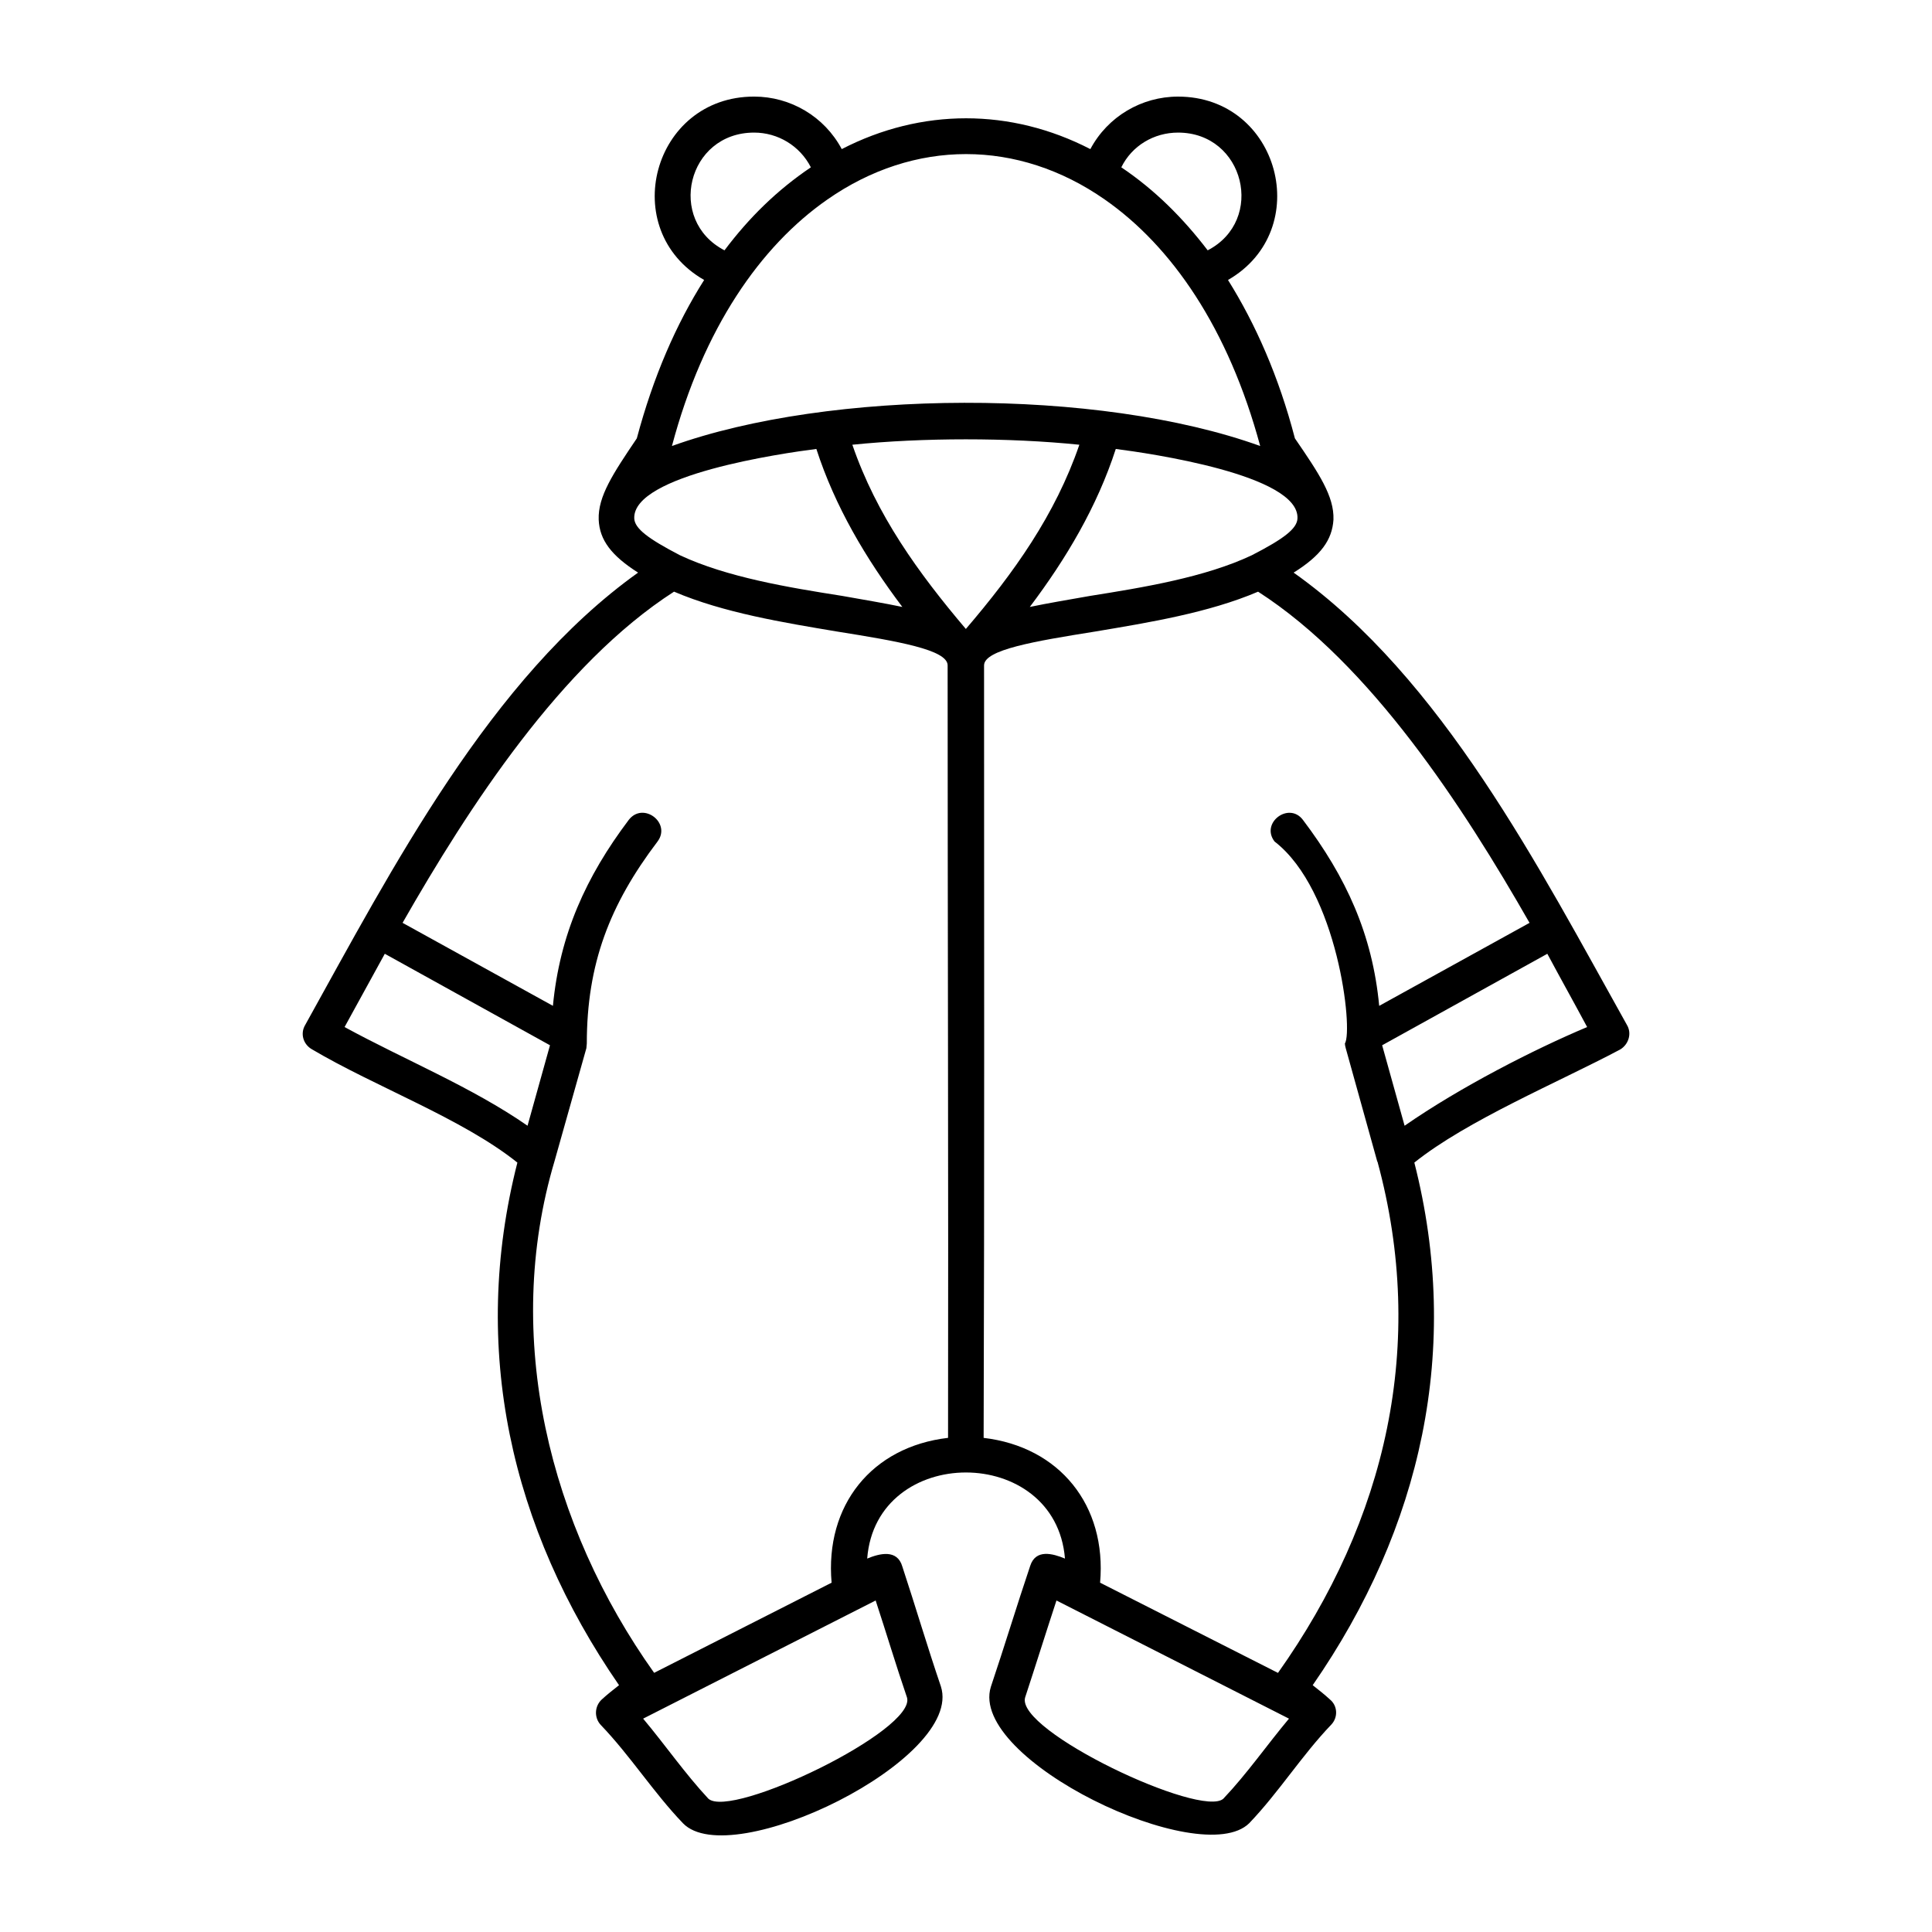
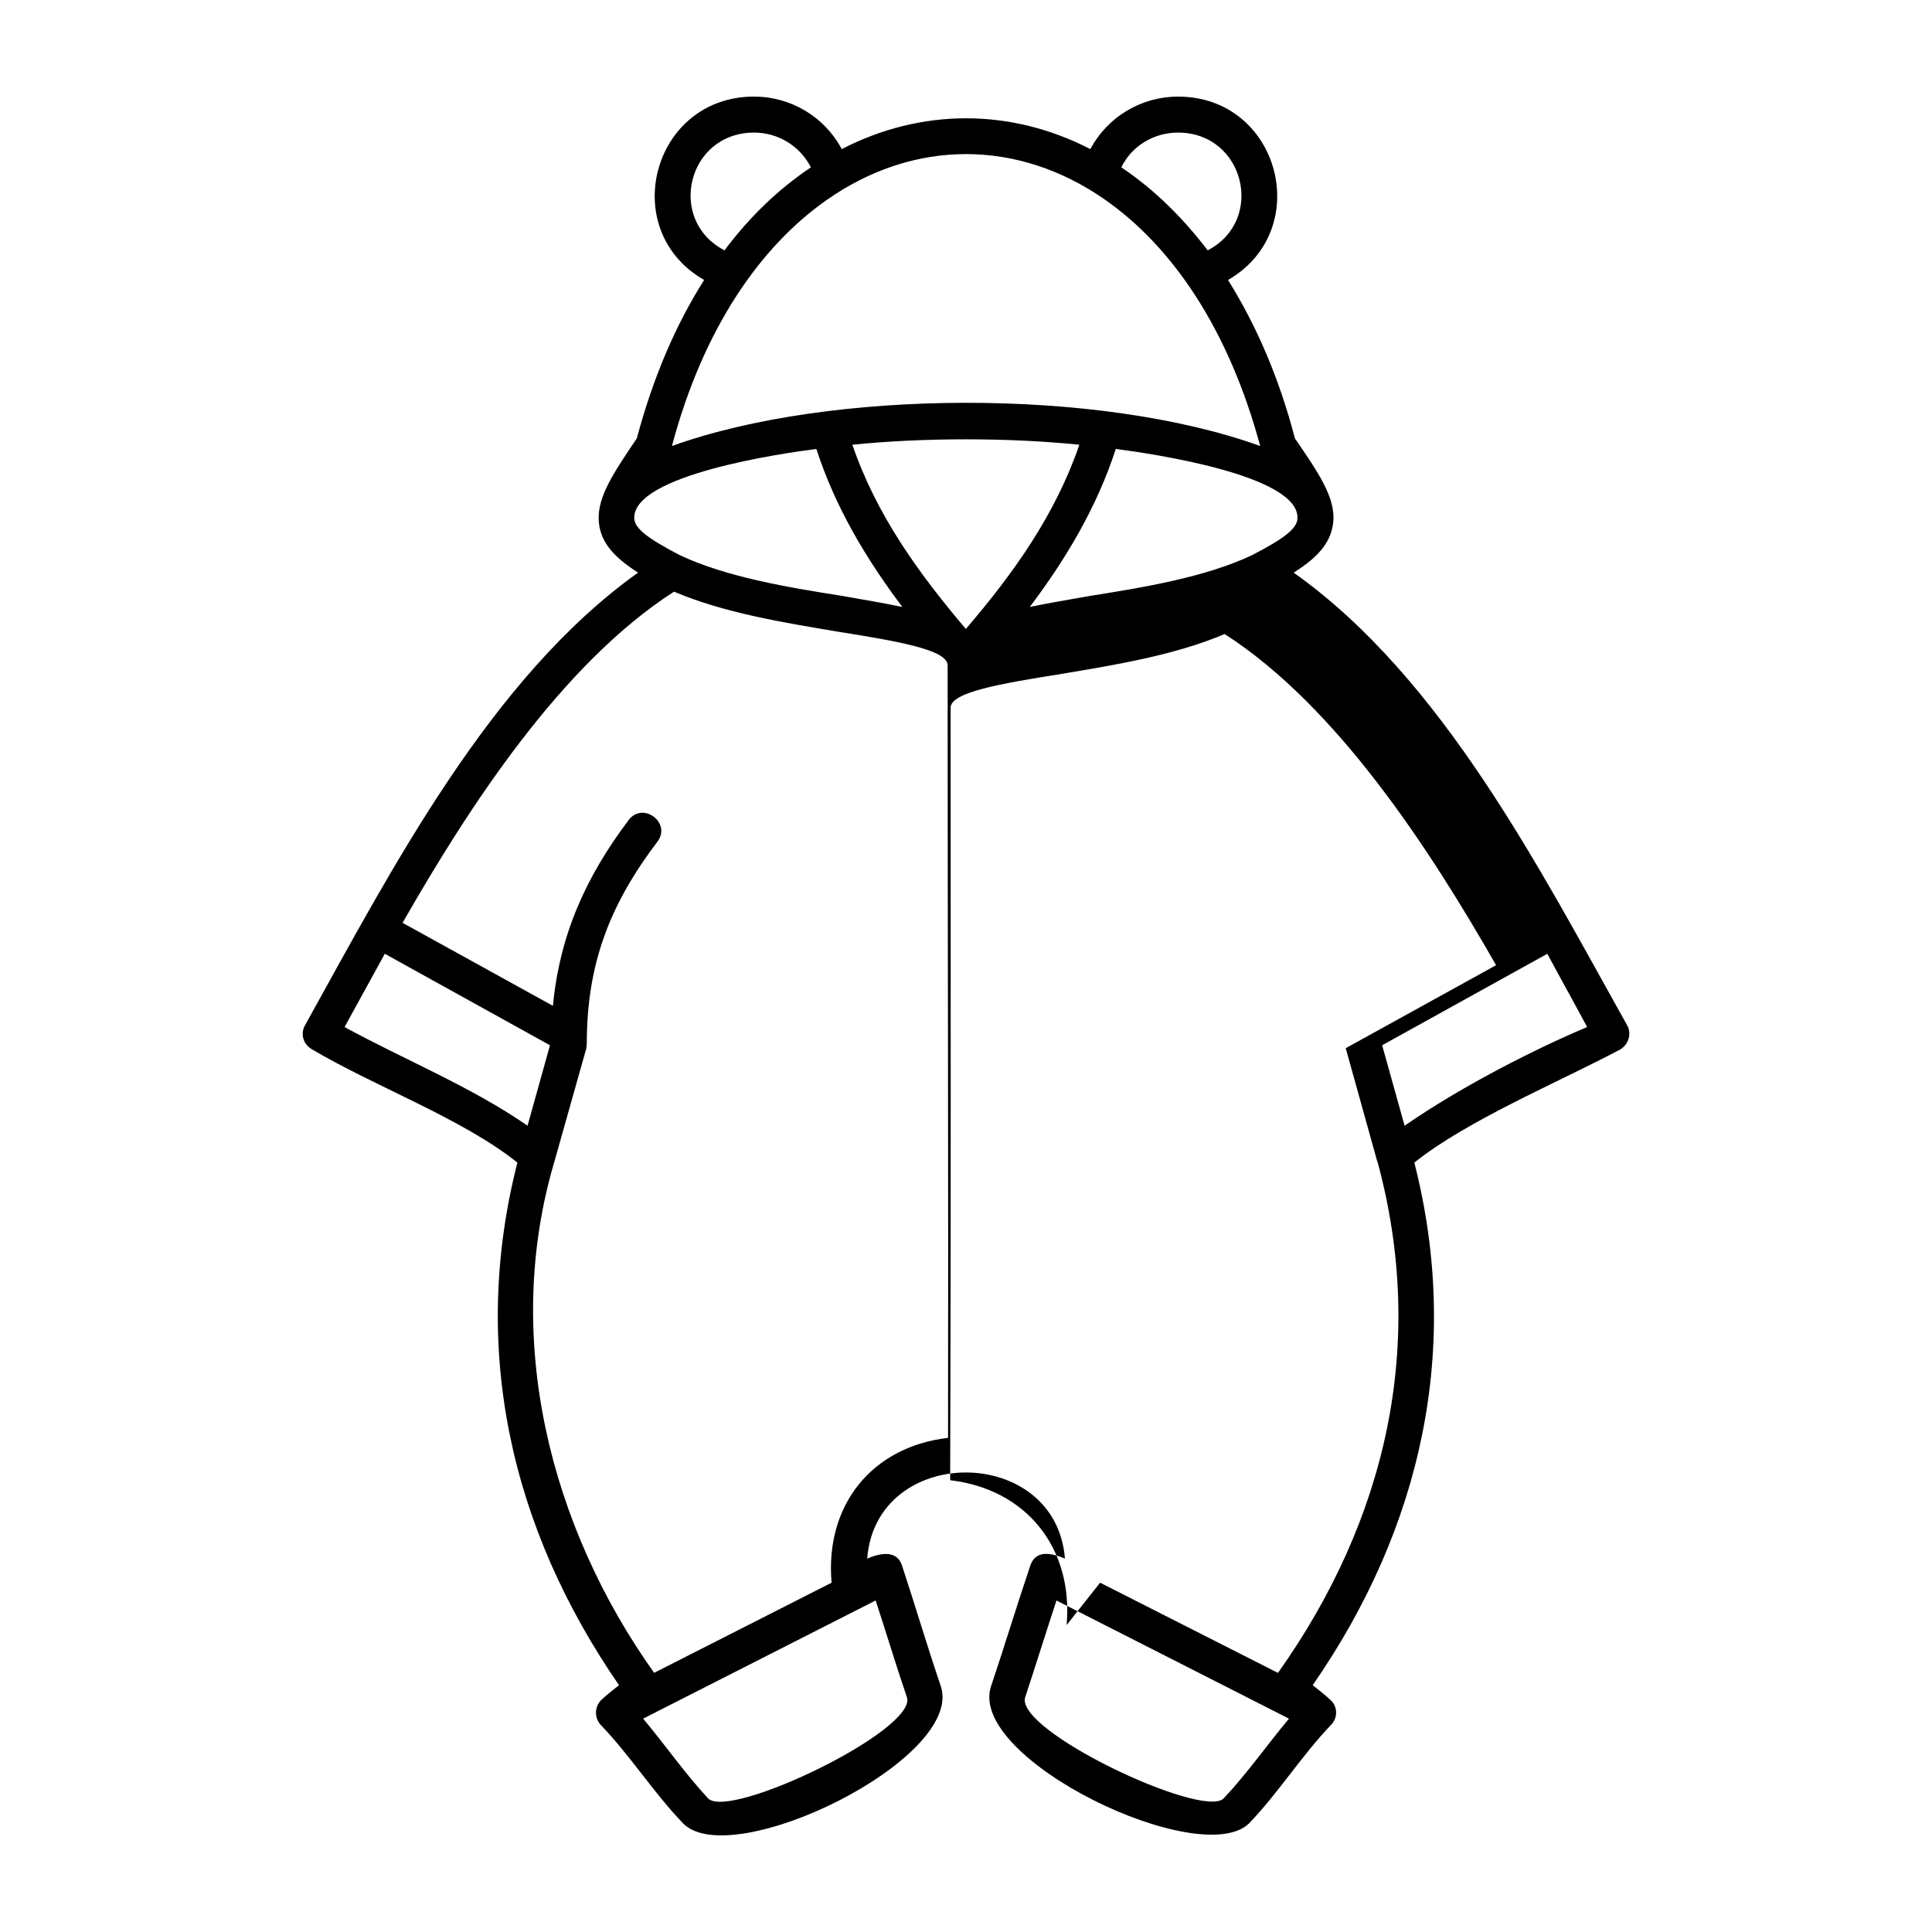
<svg xmlns="http://www.w3.org/2000/svg" width="1200pt" height="1200pt" version="1.1" viewBox="0 0 1200 1200">
-   <path d="m516.52 983.04c-4.211-48.133 24.984-84.445 72.336-89.965 0.266-159.94-0.266-319.87-0.266-479.81 0-9.73-31.043-14.988-68.914-21.047-32.879-5.519-70.234-11.578-101.02-24.73-69.973 44.977-127.59 133.89-168.61 205.7l93.383 51.551c4.211-44.195 20.52-80.23 47.09-115.48 8.941-11.578 26.566 1.836 17.891 13.414-29.723 39.191-43.934 76.02-43.934 125.47 0 0-0.266 2.629-0.266 2.891l-19.727 69.973c-32.617 109.43-3.156 226.75 61.812 318.02zm176.51-704.18c-11.578 35.773-30.781 68.125-53.398 98.125 11.316-2.363 23.941-4.477 37.355-6.84 33.145-5.269 71.555-11.578 100.49-25.246 19.992-10.262 28.152-16.57 28.402-22.883 1.309-27.113-92.328-40.527-112.85-43.156zm-93.121 111.8c29.723-34.727 55.5-70.766 70.5-114.43-43.934-4.477-97.066-4.477-141 0 14.988 43.668 41.043 79.707 70.5 114.43zm83.391 592.38 110.48 56.027c67.344-94.957 92.594-204.13 61.812-317.51l-0.266-0.266v-0.266l-19.465-69.973c-0.266-1.055-0.527-2.102-0.527-2.891 5.269-8.41-4.477-95.219-43.668-125.47-8.941-11.578 8.941-24.984 17.629-13.414 26.832 35.508 43.141 71.027 47.352 115.48l93.383-51.551c-41.039-71.809-98.641-160.73-168.61-205.7-30.781 13.152-68.125 19.199-101.02 24.73-37.883 6.047-69.18 11.316-69.18 21.047 0 159.94 0.266 319.87-0.266 479.81 47.078 5.523 76.539 41.82 72.34 89.953zm117.31 84.445-144.42-73.391c-6.574 19.992-12.887 40.246-19.465 60.238-6.035 20.785 109.44 75.227 123.12 62.867 14.723-15.516 27.098-33.406 40.766-49.715zm160.46-475.07-102.59 56.82 13.945 49.98c34.465-23.941 80.23-47.352 113.38-61.297-8.156-15.25-16.57-30.25-24.73-45.504zm-178.34-315.39c-19.727-73.129-54.984-124.16-96.539-153.1-53.93-37.621-118.37-37.621-172.3 0-41.555 28.934-77.074 79.969-96.539 153.1 97.848-35.254 264.62-36.301 365.38 0zm-32.613-121.54c36.035-18.672 22.883-73.129-18.406-73.129-14.988 0-28.668 8.16-35.242 21.574 20.766 13.945 38.383 31.562 53.648 51.555zm-72.879-62.867c10.789-20.258 31.836-32.617 54.457-32.617 63.133 0 84.961 82.859 31.043 113.9 17.102 27.359 31.559 59.977 41.555 98.375 14.988 21.84 24.469 36.035 23.941 50.508-0.793 12.625-7.894 22.355-24.73 32.879 92.328 65.496 152.57 183.61 207.02 280.95 3.156 5.269 1.055 12.098-4.211 15.254-38.664 20.52-94.957 43.934-127.84 70.234 29.461 115.48 4.477 227.02-63.133 324.6 3.684 2.891 7.367 5.785 10.789 8.941 4.738 3.949 4.992 11.051 0.793 15.516-18.406 19.199-32.617 42.086-51.035 61.297-29.988 29.461-174.41-39.457-160.46-84.695 8.41-24.984 16.043-50.242 24.469-75.227 3.422-10.523 13.945-7.633 21.574-4.477-5.785-71.293-117.32-71.293-122.84 0 7.633-3.156 18.672-6.047 21.84 4.992 8.16 24.73 15.516 49.715 23.941 74.449 14.473 45.238-130.48 115.74-160.2 84.961-18.406-19.199-32.617-41.82-51.035-61.031-4.211-4.477-3.949-11.578 0.527-15.781 3.422-3.156 7.106-6.047 10.789-8.941-67.344-97.598-92.594-209.12-63.133-324.6-34.199-27.359-88.379-47.09-127.84-70.5-5.269-3.156-7.106-9.73-3.949-14.988 53.93-97.066 114.95-215.44 206.76-280.95-16.57-10.523-23.941-20.258-24.469-32.879-0.527-14.473 8.941-28.668 23.676-50.508 10.262-38.41 24.469-71.027 41.82-98.375-54.207-31.047-32.117-113.91 31.016-113.91 22.621 0 43.668 12.359 54.457 32.617 49.453-25.512 104.95-25.512 154.4 0zm-116.78 284.36c-22.621-29.988-41.82-62.34-53.398-98.125-20.785 2.629-114.17 16.043-113.11 43.141 0.266 6.312 8.676 12.625 28.402 22.883 29.195 13.68 67.344 19.992 100.75 25.246 13.414 2.379 26.039 4.492 37.355 6.856zm-160.99 690.5c13.68 16.309 26.039 34.199 40.512 49.715 14.207 12.887 129.42-42.613 123.37-62.867-6.84-19.992-12.887-40.246-19.465-60.238zm-160.46-475.07c-8.41 15.254-16.57 30.254-24.984 45.504 37.094 20.258 79.176 37.355 113.64 61.297l13.945-49.98zm264.64-488.48c-6.84-13.414-20.52-21.574-35.242-21.574-41.555 0-54.457 54.457-18.406 73.129 15.234-20.262 32.598-37.359 53.648-51.555z" />
+   <path d="m516.52 983.04c-4.211-48.133 24.984-84.445 72.336-89.965 0.266-159.94-0.266-319.87-0.266-479.81 0-9.73-31.043-14.988-68.914-21.047-32.879-5.519-70.234-11.578-101.02-24.73-69.973 44.977-127.59 133.89-168.61 205.7l93.383 51.551c4.211-44.195 20.52-80.23 47.09-115.48 8.941-11.578 26.566 1.836 17.891 13.414-29.723 39.191-43.934 76.02-43.934 125.47 0 0-0.266 2.629-0.266 2.891l-19.727 69.973c-32.617 109.43-3.156 226.75 61.812 318.02zm176.51-704.18c-11.578 35.773-30.781 68.125-53.398 98.125 11.316-2.363 23.941-4.477 37.355-6.84 33.145-5.269 71.555-11.578 100.49-25.246 19.992-10.262 28.152-16.57 28.402-22.883 1.309-27.113-92.328-40.527-112.85-43.156zm-93.121 111.8c29.723-34.727 55.5-70.766 70.5-114.43-43.934-4.477-97.066-4.477-141 0 14.988 43.668 41.043 79.707 70.5 114.43zm83.391 592.38 110.48 56.027c67.344-94.957 92.594-204.13 61.812-317.51l-0.266-0.266v-0.266l-19.465-69.973l93.383-51.551c-41.039-71.809-98.641-160.73-168.61-205.7-30.781 13.152-68.125 19.199-101.02 24.73-37.883 6.047-69.18 11.316-69.18 21.047 0 159.94 0.266 319.87-0.266 479.81 47.078 5.523 76.539 41.82 72.34 89.953zm117.31 84.445-144.42-73.391c-6.574 19.992-12.887 40.246-19.465 60.238-6.035 20.785 109.44 75.227 123.12 62.867 14.723-15.516 27.098-33.406 40.766-49.715zm160.46-475.07-102.59 56.82 13.945 49.98c34.465-23.941 80.23-47.352 113.38-61.297-8.156-15.25-16.57-30.25-24.73-45.504zm-178.34-315.39c-19.727-73.129-54.984-124.16-96.539-153.1-53.93-37.621-118.37-37.621-172.3 0-41.555 28.934-77.074 79.969-96.539 153.1 97.848-35.254 264.62-36.301 365.38 0zm-32.613-121.54c36.035-18.672 22.883-73.129-18.406-73.129-14.988 0-28.668 8.16-35.242 21.574 20.766 13.945 38.383 31.562 53.648 51.555zm-72.879-62.867c10.789-20.258 31.836-32.617 54.457-32.617 63.133 0 84.961 82.859 31.043 113.9 17.102 27.359 31.559 59.977 41.555 98.375 14.988 21.84 24.469 36.035 23.941 50.508-0.793 12.625-7.894 22.355-24.73 32.879 92.328 65.496 152.57 183.61 207.02 280.95 3.156 5.269 1.055 12.098-4.211 15.254-38.664 20.52-94.957 43.934-127.84 70.234 29.461 115.48 4.477 227.02-63.133 324.6 3.684 2.891 7.367 5.785 10.789 8.941 4.738 3.949 4.992 11.051 0.793 15.516-18.406 19.199-32.617 42.086-51.035 61.297-29.988 29.461-174.41-39.457-160.46-84.695 8.41-24.984 16.043-50.242 24.469-75.227 3.422-10.523 13.945-7.633 21.574-4.477-5.785-71.293-117.32-71.293-122.84 0 7.633-3.156 18.672-6.047 21.84 4.992 8.16 24.73 15.516 49.715 23.941 74.449 14.473 45.238-130.48 115.74-160.2 84.961-18.406-19.199-32.617-41.82-51.035-61.031-4.211-4.477-3.949-11.578 0.527-15.781 3.422-3.156 7.106-6.047 10.789-8.941-67.344-97.598-92.594-209.12-63.133-324.6-34.199-27.359-88.379-47.09-127.84-70.5-5.269-3.156-7.106-9.73-3.949-14.988 53.93-97.066 114.95-215.44 206.76-280.95-16.57-10.523-23.941-20.258-24.469-32.879-0.527-14.473 8.941-28.668 23.676-50.508 10.262-38.41 24.469-71.027 41.82-98.375-54.207-31.047-32.117-113.91 31.016-113.91 22.621 0 43.668 12.359 54.457 32.617 49.453-25.512 104.95-25.512 154.4 0zm-116.78 284.36c-22.621-29.988-41.82-62.34-53.398-98.125-20.785 2.629-114.17 16.043-113.11 43.141 0.266 6.312 8.676 12.625 28.402 22.883 29.195 13.68 67.344 19.992 100.75 25.246 13.414 2.379 26.039 4.492 37.355 6.856zm-160.99 690.5c13.68 16.309 26.039 34.199 40.512 49.715 14.207 12.887 129.42-42.613 123.37-62.867-6.84-19.992-12.887-40.246-19.465-60.238zm-160.46-475.07c-8.41 15.254-16.57 30.254-24.984 45.504 37.094 20.258 79.176 37.355 113.64 61.297l13.945-49.98zm264.64-488.48c-6.84-13.414-20.52-21.574-35.242-21.574-41.555 0-54.457 54.457-18.406 73.129 15.234-20.262 32.598-37.359 53.648-51.555z" />
</svg>